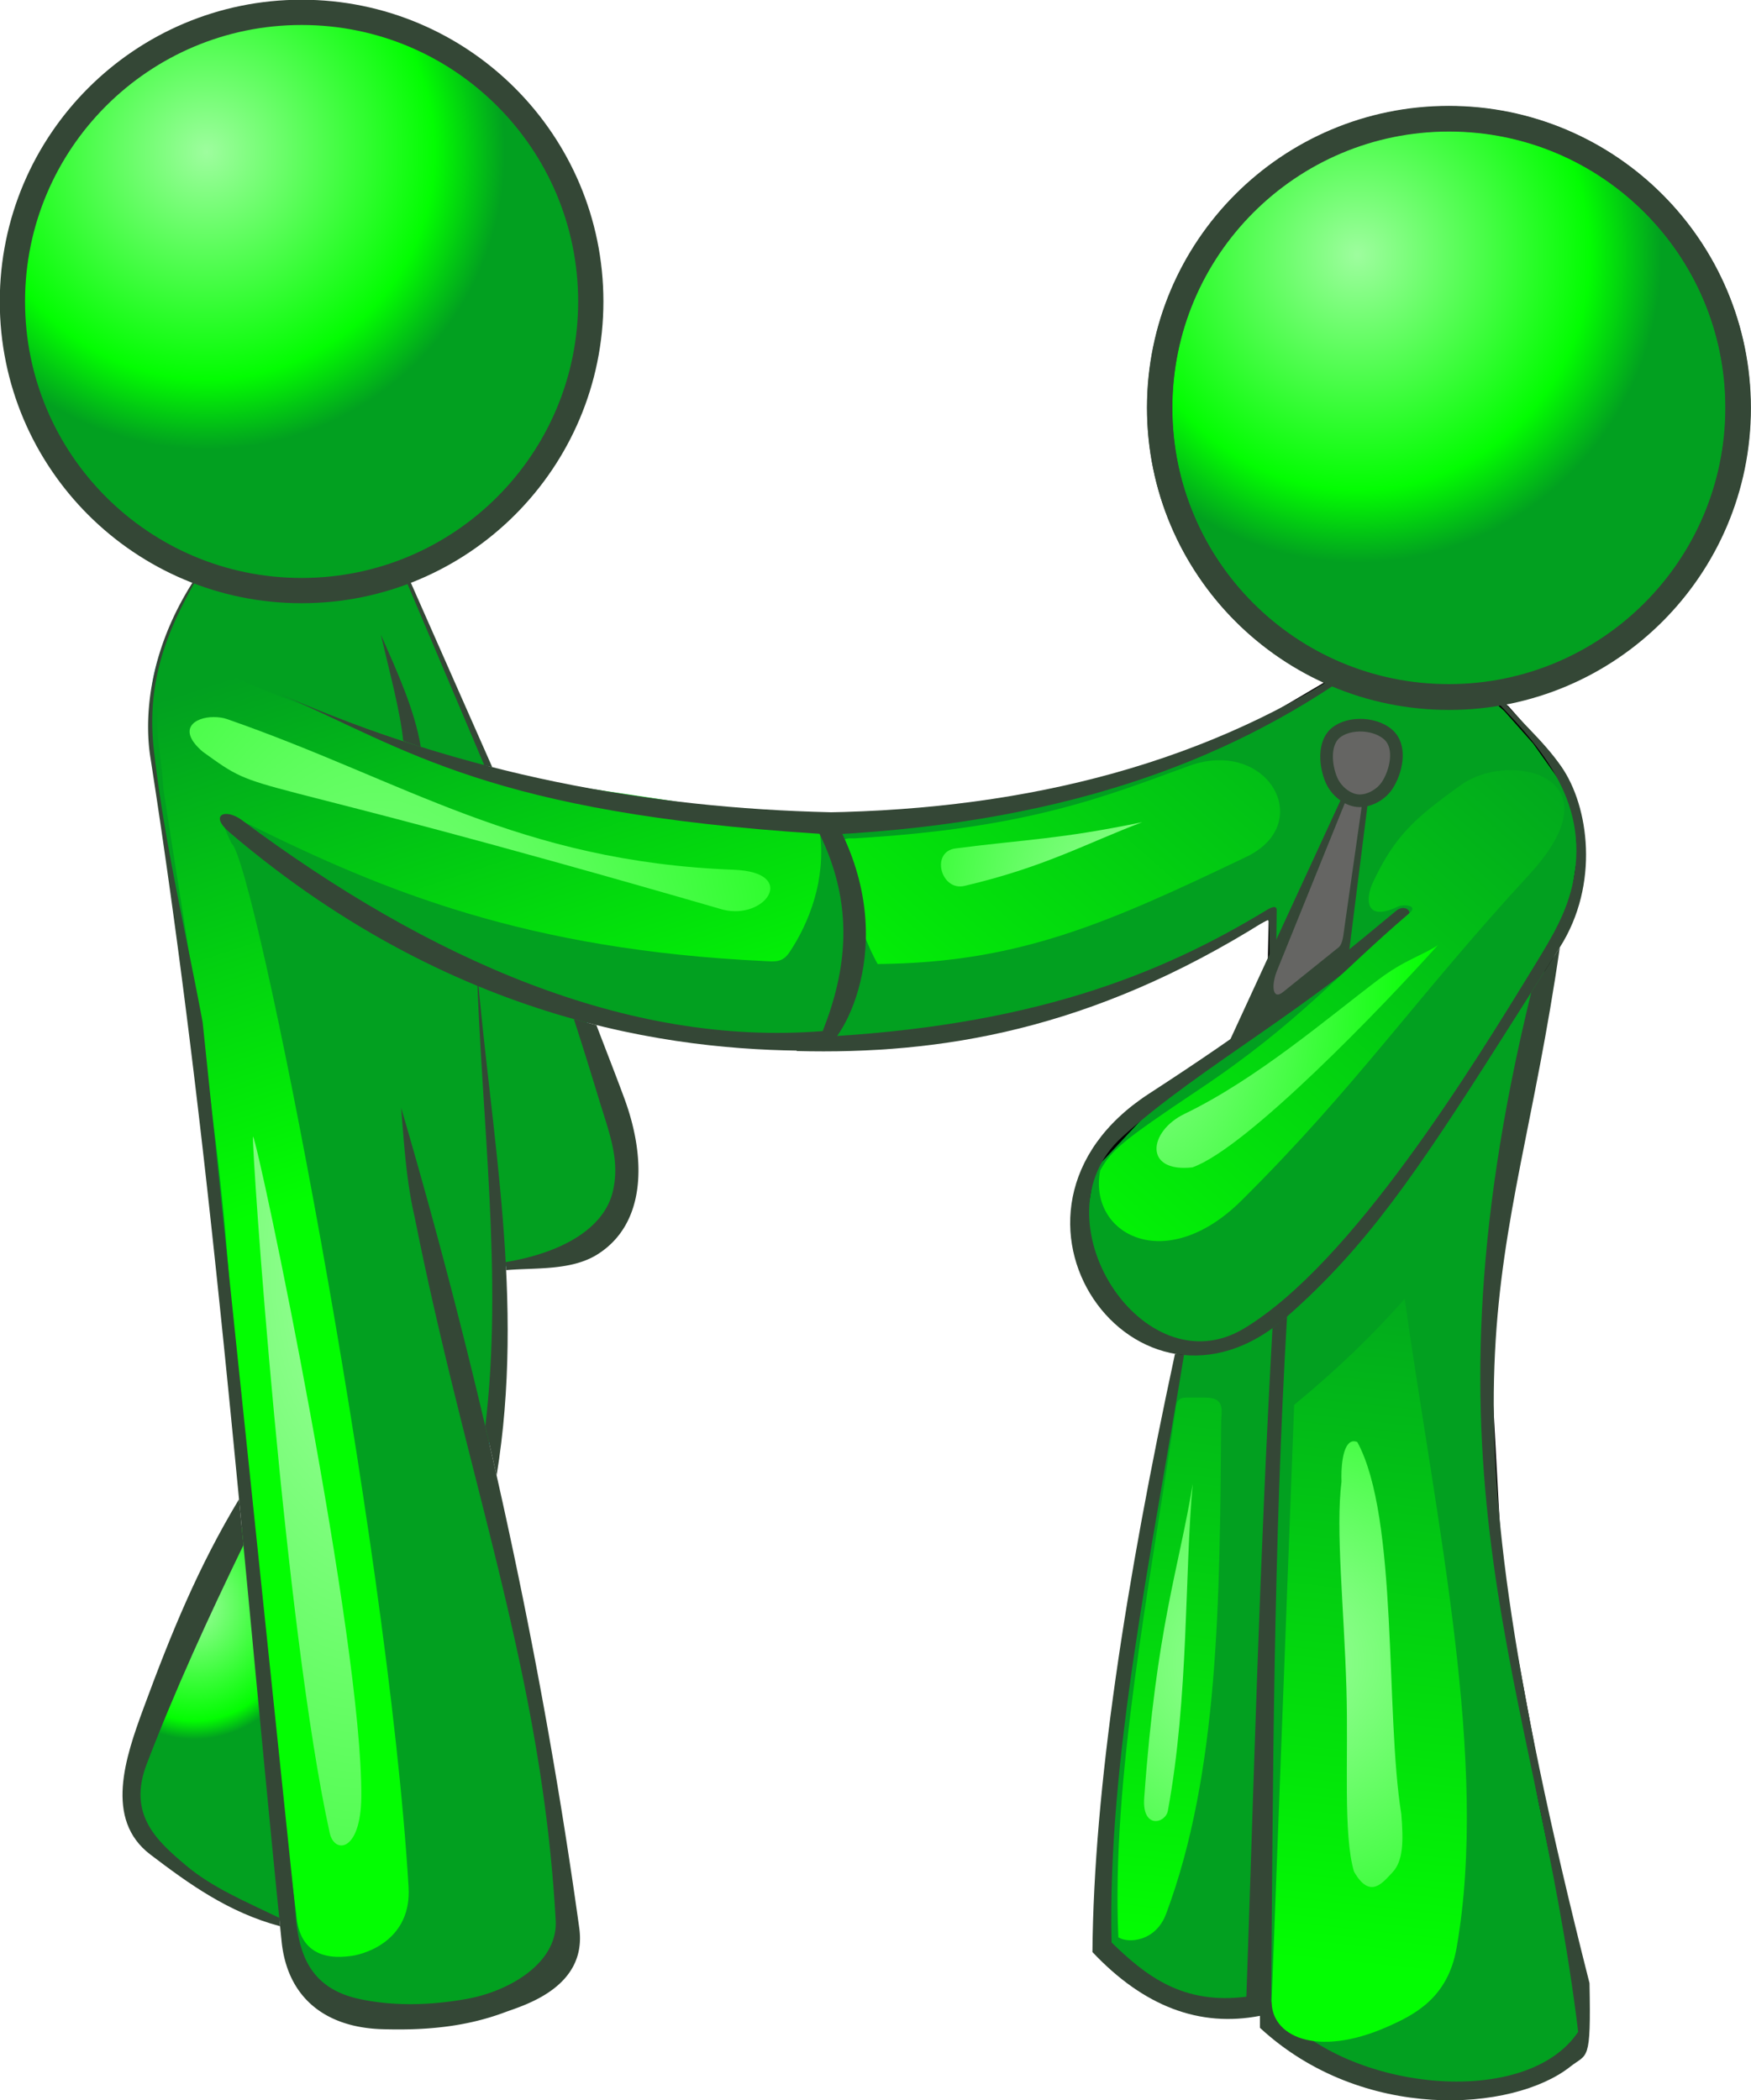
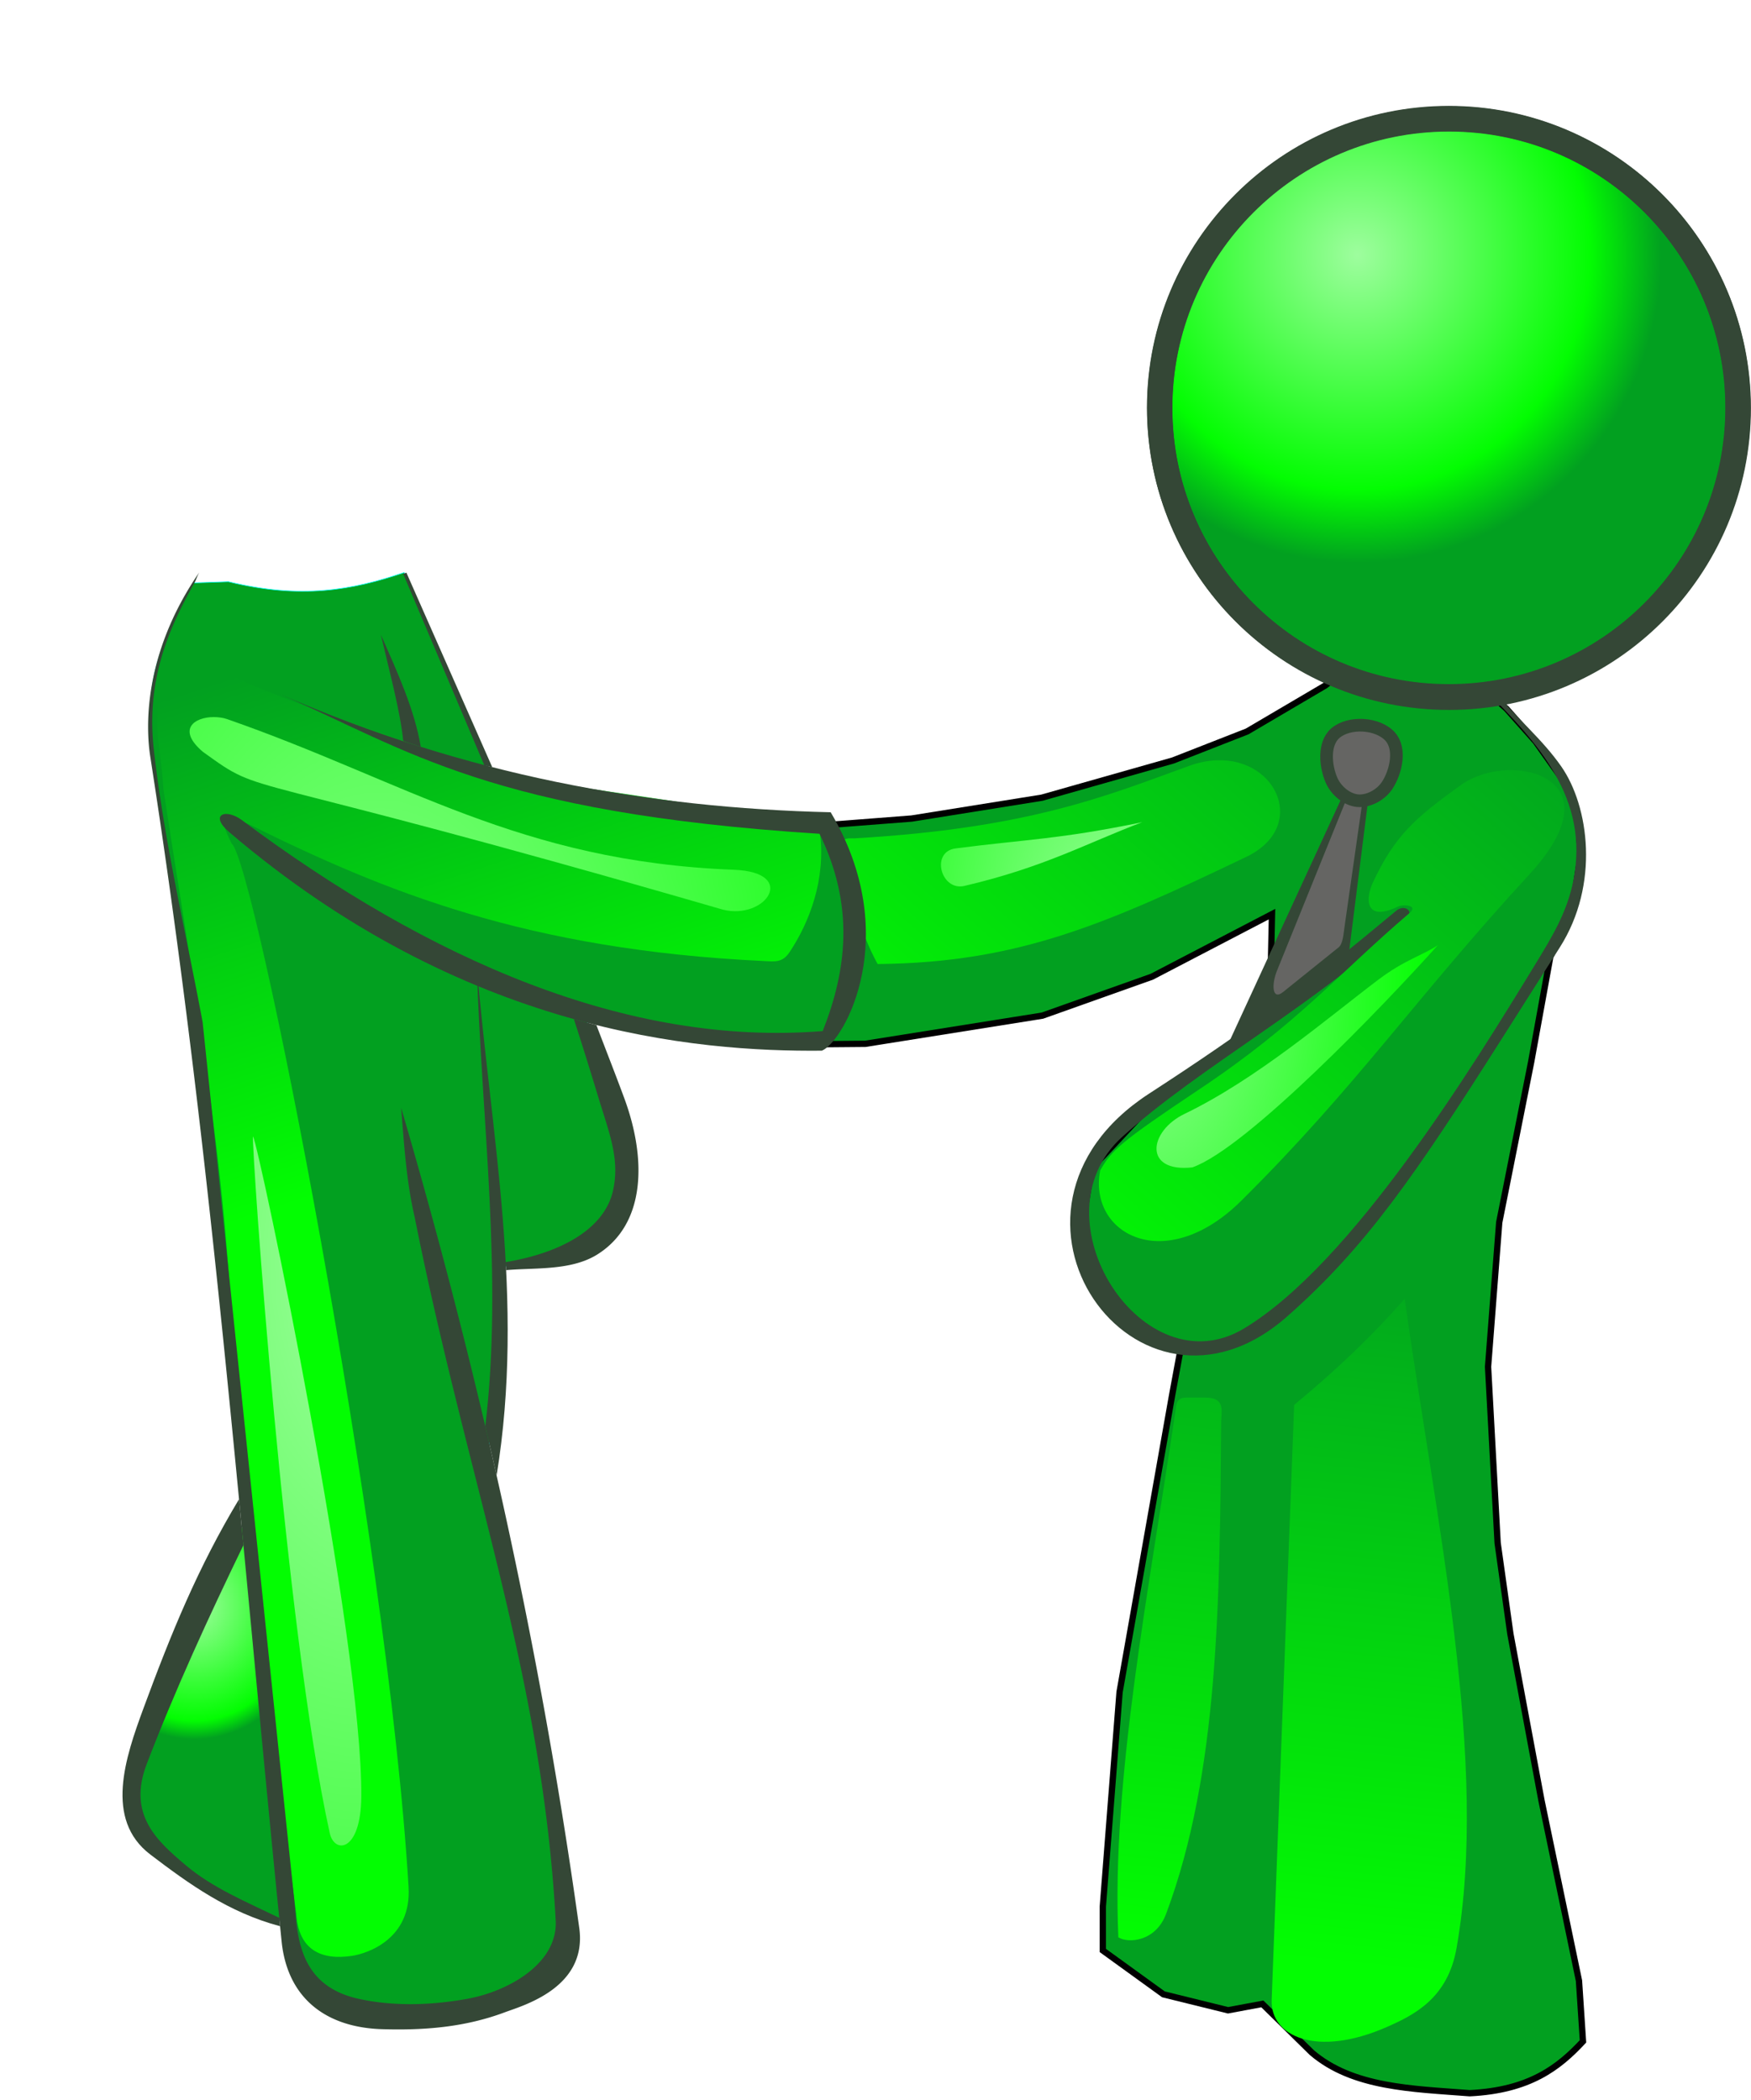
<svg xmlns="http://www.w3.org/2000/svg" xmlns:xlink="http://www.w3.org/1999/xlink" viewBox="0 0 268.45 322.08">
  <defs>
    <radialGradient id="h" xlink:href="#c" gradientUnits="userSpaceOnUse" cy="767.76" cx="-787.51" gradientTransform="matrix(2.327 -.025 .028 2.57 1548.4 -1620.3)" r="12.232" />
    <radialGradient id="d" xlink:href="#a" gradientUnits="userSpaceOnUse" cy="254.52" cx="134.64" gradientTransform="matrix(1.224 -.005 .005 1.239 -31.231 -60.929)" r="50.078" />
    <radialGradient id="k" xlink:href="#c" gradientUnits="userSpaceOnUse" cy="773.72" cx="-617.03" gradientTransform="matrix(6.306 -.143 .127 5.602 3700.7 -4041.2)" r="20.46" />
    <radialGradient id="j" xlink:href="#c" gradientUnits="userSpaceOnUse" cy="708.15" cx="-761.51" gradientTransform="matrix(3.593 .106 -.216 7.332 2654.2 -4794.6)" r="45.985" />
    <radialGradient id="g" xlink:href="#a" gradientUnits="userSpaceOnUse" cy="253.83" cx="132.02" gradientTransform="matrix(1.194 .124 -.124 1.19 8.092 -64.107)" r="50.078" />
    <radialGradient id="l" gradientUnits="userSpaceOnUse" xlink:href="#c" cx="-635.8" cy="664.66" r="45.986" gradientTransform="matrix(1.838 -.104 .175 3.095 936.75 -1853.4)" />
    <linearGradient id="f" y2="818.98" xlink:href="#b" gradientUnits="userSpaceOnUse" x2="-627.8" gradientTransform="translate(525.28 -391.94)" y1="701.13" x1="-615.27" />
    <linearGradient id="a">
      <stop offset="0" stop-color="#9efd9e" />
      <stop offset=".629" stop-color="#03fd02" />
      <stop offset=".823" stop-color="#02a020" />
      <stop offset="1" stop-color="#02a020" />
    </linearGradient>
    <linearGradient id="c">
      <stop offset="0" stop-color="#9ffd9e" />
      <stop offset=".579" stop-color="#03fd02" />
      <stop offset=".673" stop-color="#02a020" />
      <stop offset="1" stop-color="#02a020" />
    </linearGradient>
    <linearGradient id="i" y2="698.3" xlink:href="#b" gradientUnits="userSpaceOnUse" x2="-764.69" gradientTransform="translate(525.28 -391.94)" y1="620.02" x1="-790.44" />
    <linearGradient id="b">
      <stop offset="0" stop-color="#02a020" />
      <stop offset="1" stop-color="#03fd02" />
    </linearGradient>
    <linearGradient id="e" y2="697.9" xlink:href="#b" gradientUnits="userSpaceOnUse" x2="-674.5" gradientTransform="translate(525.28 -391.94)" y1="602.18" x1="-589.73" />
  </defs>
  <path d="M123.503 126.779l3.718 15.996-4.583 17.38 10.03-.087 27.15-4.323 16.775-5.966 18.418-9.598-.346 15.996-16.419 11.351-10.883 11.618-1.834 11.005 5.502 11.127 8.927 5.258.978.734-1.223 6.603-8.07 45.611-2.568 32.894v6.726l9.293 6.725 9.905 2.446 5.259-.978 7.581 7.459c6.298 5.402 15.4 5.55 24.212 6.236 9.186-.45 13.652-3.956 17.364-7.948l-.612-9.294-5.747-27.636-4.769-25.557-1.956-13.94-1.468-27.024 1.712-22.134 4.892-24.578 2.934-16.142 3.302-6.726 1.345-8.804-.367-5.38-1.834-5.503-4.687-6.605-4.453-5.015-3.76-3.372-22.006-1.773-2.032 1.556-11.976 7.047-11.37 4.453-20.104 5.707-19.974 3.2z" stroke="#000" fill="#02a020" stroke-width=".968" />
-   <path d="M123.464 124.61c31.737-.074 59.825-6.84 83.264-22.126l.994.389c-19.576 13.858-45.194 23.832-84.075 25.279 4.403 7.952 3.758 18.758.683 30.937 33.655-1.581 53.573-9.63 69.813-19.5.72-.438 1.598-.845 1.59 0l-.062 5.686-1.04 1.895-.06-5.502c-.008-.697-.327-.607-.612-.428-26.68 16.767-49.792 20.5-71.84 19.932 3.504-6.44 4.837-28.172-.368-33.26z" fill="#344736" />
  <path d="M209.797 122.363l-3.113 24.73-18.85 14.007 18.332-39.774z" fill="#344736" />
  <path d="M214.074 139.65c1.228-1.025 2.788.056 1.59 1.222-13.224 12.873-31.623 22.582-43.655 33.506-13.675 12.415 3.218 38.674 18.71 29.348 16.549-9.964 35.05-40.107 44.754-56.005 2.524-4.135 4.8-7.887 5.747-12.718 2.461-12.54-5.319-21.027-13.94-29.592l1.797.555c3.43 4.163 7.351 7.347 10.3 11.593 4.224 6.082 5.898 18.052-.236 27.716l-8.926 14.063c-13.303 20.955-20.826 31.92-32.894 42.554-23.001 20.27-49.052-16.054-21.173-34.17 15.296-9.938 23.888-16.366 37.925-28.071z" fill="#344736" />
  <path d="M206.65 121.995l-10.862 26.836c-.89 2.202-.745 4.636.919 3.297l8.506-6.842c.702-.565.752-2.096.951-3.373l2.782-19.49z" fill="#656563" />
  <path d="M204.149 119.67c-.974-2.214-1.258-5.652.571-7.235 2.131-1.845 6.579-1.569 8.438.55 1.643 1.873.876 5.375-.49 7.46-.932 1.422-2.841 2.498-4.535 2.34-1.678-.158-3.306-1.572-3.984-3.115z" stroke="#344736" stroke-width="1.937" fill="#656563" />
  <path transform="matrix(.924 0 0 .924 83.507 -195.369)" d="M197.99 279.09c0 26.5-21.482 47.982-47.982 47.982s-47.982-21.482-47.982-47.982 21.482-47.982 47.982-47.982 47.982 21.482 47.982 47.982z" stroke="#344736" stroke-width="4.191" fill="url(#d)" />
  <path d="M266.5 62.583c0 24.493-19.854 44.348-44.347 44.348s-44.348-19.855-44.348-44.348 19.855-44.348 44.348-44.348S266.5 38.09 266.5 62.583z" stroke="#344736" stroke-width="3.874" fill="none" />
-   <path d="M239.142 145.266c-7.582 52.527-20.448 60.314 4.55 158.852.248 12.324-.307 10.709-2.94 12.796-8.792 6.97-31.899 8.568-47.588-5.953v-1.834c-9.25 1.796-17.814-1.434-25.68-9.783.212-25.071 5.079-56.541 12.658-91.742l1.378.184c-4.96 30.611-11.761 62.073-11.102 90.09 5.229 5.095 10.898 9.574 20.666 8.315 1.175-33.616 1.976-65.925 4.002-102.518l2.234-1.788c-2.079 35.646-2.14 70.282-2.445 105.045 9.513 13.45 38.776 17.08 47.079 4.647-6.592-54.161-25.584-84.18-7.196-159.404z" fill="#344736" />
  <path d="M-100.66 238.59c-1.375.047-2.83.315-4.375.875-12.957 4.696-25.268 9.9-53.125 11.5-1.786-.12-2.377.472-1.781 1.781 1.005 6.462 2.662 12.908 5.531 18.125 22.381-.203 36.33-6.422 58.375-16.969 9.763-4.67 5.003-15.643-4.625-15.312zm46.531 1.563c-2.796-.001-5.747.813-7.875 2.343-7.256 5.218-10.474 7.982-14 15.531-1.003 2.148-1.492 6.346 4 3.75.877-.414 3.348-.236 1.781 1.063-11.105 9.472-17.599 17.428-33.094 27.78-12.83 8.574-14.019 9.75-15.844 12.939-1.94 10.1 10.302 16.753 22.344 4.812 18.298-18.144 27.641-32.178 45.625-51.688 10.435-11.32 4.208-16.528-2.937-16.53z" fill="url(#e)" transform="translate(284.02 -114.37) scale(.968)" />
  <path d="M-70.939 323.9c-4.88 5.595-10.716 11.217-17.5 16.812l-3.563 94.281c-.216 5.725 7.068 9.167 18.22 4.281 4.43-1.94 9.677-4.622 11.061-12.5 5.17-29.397-3.148-66.957-8.218-102.88zm-34.625 15.656c-1.265 0-1.532.738-1.625 1.781-4.251 28.821-10.207 58.921-9.094 83.72 1.58 1.002 5.915.684 7.563-3.72 8.347-22.312 8.514-49.636 8.719-78.094.121-1.93.468-3.687-2.532-3.687h-3.03z" fill="url(#f)" transform="translate(284.02 -114.37) scale(.968)" />
  <path d="M29.633 89.388l5.384-.183c11.146 2.72 18.965 1.308 26.936-1.406l13.172 30.849c17.192 5.112 34.385 6.547 51.577 7.825 6.34 11.72 5.012 22.612-.692 33.03-12.163.888-24.326-.996-36.489-4.669l6.226 23.692c-.594 12.865-9.697 14.385-18.893 15.78.313 10.842-.816 20.963-2.448 30.832 4.551 23.865 10.753 45.007 12.348 73.75-14.46 14.34-35.687 13.959-42.11.951l-9.613-94.327c-3.467-26.992-5.657-53.6-10.577-81.027-.686-5.406-2.01-10.699-1.43-16.327.384-5.362 1.483-7.887 2.78-11.334.88-2.437 2.413-4.978 3.829-7.436z" stroke="#0ff" stroke-width=".097" fill="#02a020" />
-   <path transform="matrix(.924 0 0 .924 -92.37 -211.649)" d="M197.99 279.09c0 26.5-21.482 47.982-47.982 47.982s-47.982-21.482-47.982-47.982 21.482-47.982 47.982-47.982 47.982 21.482 47.982 47.982z" stroke="#344736" stroke-width="4.191" fill="url(#g)" />
  <path d="M-254.2 358.6c-22.535 40.57-19.868 47.333-15.279 51.518 6.973 5.952 14.032 10.776 21.339 12.374z" fill="url(#h)" transform="translate(284.02 -114.37) scale(.968)" />
  <path d="M37.322 236.938c-5.351 11.053-10.471 22.196-14.828 33.57-2.969 7.748 1.538 11.764 5.991 15.53 4.063 3.434 9.166 5.563 14.326 8.056l.13 1.289c-7.87-2.092-13.937-6.458-19.898-10.997-7.077-5.389-3.822-14.886-1.04-22.438 4.29-11.64 8.39-21.658 14.644-32.047zM58.395 97.338c2.524 5.731 5.157 11.462 6.117 17.193l-2.684-.862c-.457-4.585-2.122-10.678-3.433-16.33z" fill="#344736" />
  <path d="M-266.66 221.7c.272-.551.975-.459 1.183-.407 1.48.367 2.799.91 3.76 1.439 11.722 6.465 31.284 12.108 46.93 18.156l52.338 7.81-1.094 1.435c.93 7.287-1.607 14.019-4.798 18.833-1.147 1.729-2.329 1.513-4.108 1.428-37.56-1.78-60.19-11.09-81.483-21.644-3.82-1.584-5.669-2.918-2.798 3.024 3.688 2.804 24.743 110.32 28.031 165.32.488 8.161-6.406 10.505-8.928 10.893-4.907.755-8.476-.93-8.853-6.606l-5.522-42.144-4.465-45.536c-.883-30.445-6.852-62.834-11.062-90.547-.48-8.4-2.324-10.161.869-21.451z" fill="url(#i)" transform="translate(284.02 -114.37) scale(.968)" />
  <path d="M-259.53 231.75c-3.043-.02-5.954 1.924-1.75 5.5 10.47 7.53 2.265 1.782 82.344 25 6.766 1.722 12.036-5.918 1.75-6.313-34.076-1.308-51.996-14.026-80.281-23.875-.631-.22-1.36-.307-2.063-.312zm6.188 66.406c-.209 2.287 5.059 78.152 12.156 110.38.735 3.338 4.918 3.042 5-5.719.23-24.59-16.136-102.88-17.156-104.66z" fill="url(#j)" transform="translate(284.02 -114.37) scale(.968)" />
  <path d="M37.11 125.781c-2.555-1.904-5.079-.83-1.957 1.834 35.966 30.708 71.542 33.695 90.856 33.506 3.469-1.447 12.498-17.745 1.345-36.562-27.975-.649-56.074-5.726-84.376-18.098 19.522 8.499 32.13 18.173 82.664 21.4 5.383 11.016 4.196 20.86.49 30.253-29.886 2.404-60.315-10.924-89.023-32.332z" fill="#344736" />
  <path d="M77.531 193.542c8.75-1.457 15.139-5.228 16.436-10.895 1.14-4.987-.627-9.019-2.375-14.842a655.646 655.646 0 00-3.604-11.516l3.448.91c1.321 3.471 3.046 7.866 4.306 11.298 3.356 9.14 3.325 19.166-4.15 23.865-4.008 2.52-9.522 2.018-13.997 2.414zM30.543 87.78c-8.77 12.781-8.132 24.119-7.52 28.148 9.612 61.734 13.664 117.442 20.148 181.755.888 8.813 6.887 13.23 15.391 13.49 6.336.193 12.627-.26 18.85-2.594 2.763-1.036 12.569-3.727 11.414-12.797-5.91-42.633-15.236-84.638-27.324-125.896.454 5.65.796 11.273 2.076 16.774 8.114 40.767 19.503 69.818 21.616 107.825.367 6.607-7.254 10.877-13.49 12.02-5.688 1.041-11.505 1.172-16.774 0-9.623-2.143-9.322-10.445-9.857-15.564L31.065 156.745c-2.594-13.92-5.846-27.408-7.476-41.732-1.218-10.7 2.234-18.516 6.194-25.584.308-.55.45-1.102.76-1.644z" fill="#344736" />
  <path d="M76.137 226.256c4.398-26.93-.893-52.297-3.049-78.17.728 23.61 4.064 47.834 1.312 70.625zM74.258 117.375l1.209.266-13.163-29.827-.49.184z" fill="#344736" />
-   <path d="M-79.221 346.5c-1.633.381-1.806 4.522-1.719 6.344-.952 7.635.397 19.887.781 32.875.327 11.02-.541 22.963 1.188 28.906 2.574 4.582 4.65 1.638 6.062.187 1.78-1.828 1.782-5.066 1.438-9.28-2.588-16-.416-46.909-6.969-58.939-.297-.116-.548-.148-.781-.094zm-25.281 6.719c-2.213 13.558-5.74 22.53-7.688 49.812-.35 4.911 3.375 4.01 3.75 1.969 3.327-18.062 2.624-37.527 3.938-51.781z" fill="url(#k)" transform="translate(284.02 -114.37) scale(.968)" />
  <path d="M-112.5 248.4c-13.248 2.736-18.182 2.683-29.562 4.156-4.005.519-2.342 6.816 1.406 5.938 12.732-2.984 19.42-6.803 28.156-10.094zm46.83 19.473c-2.623 1.734-5.24 2.31-9.437 5.478-7.935 5.99-19.217 15.721-30.706 21.267-5.685 2.744-6.532 9.325 1.25 8.469 8.65-3.048 30.364-25.693 38.893-35.214z" fill="url(#l)" transform="translate(284.02 -114.37) scale(.968)" />
</svg>